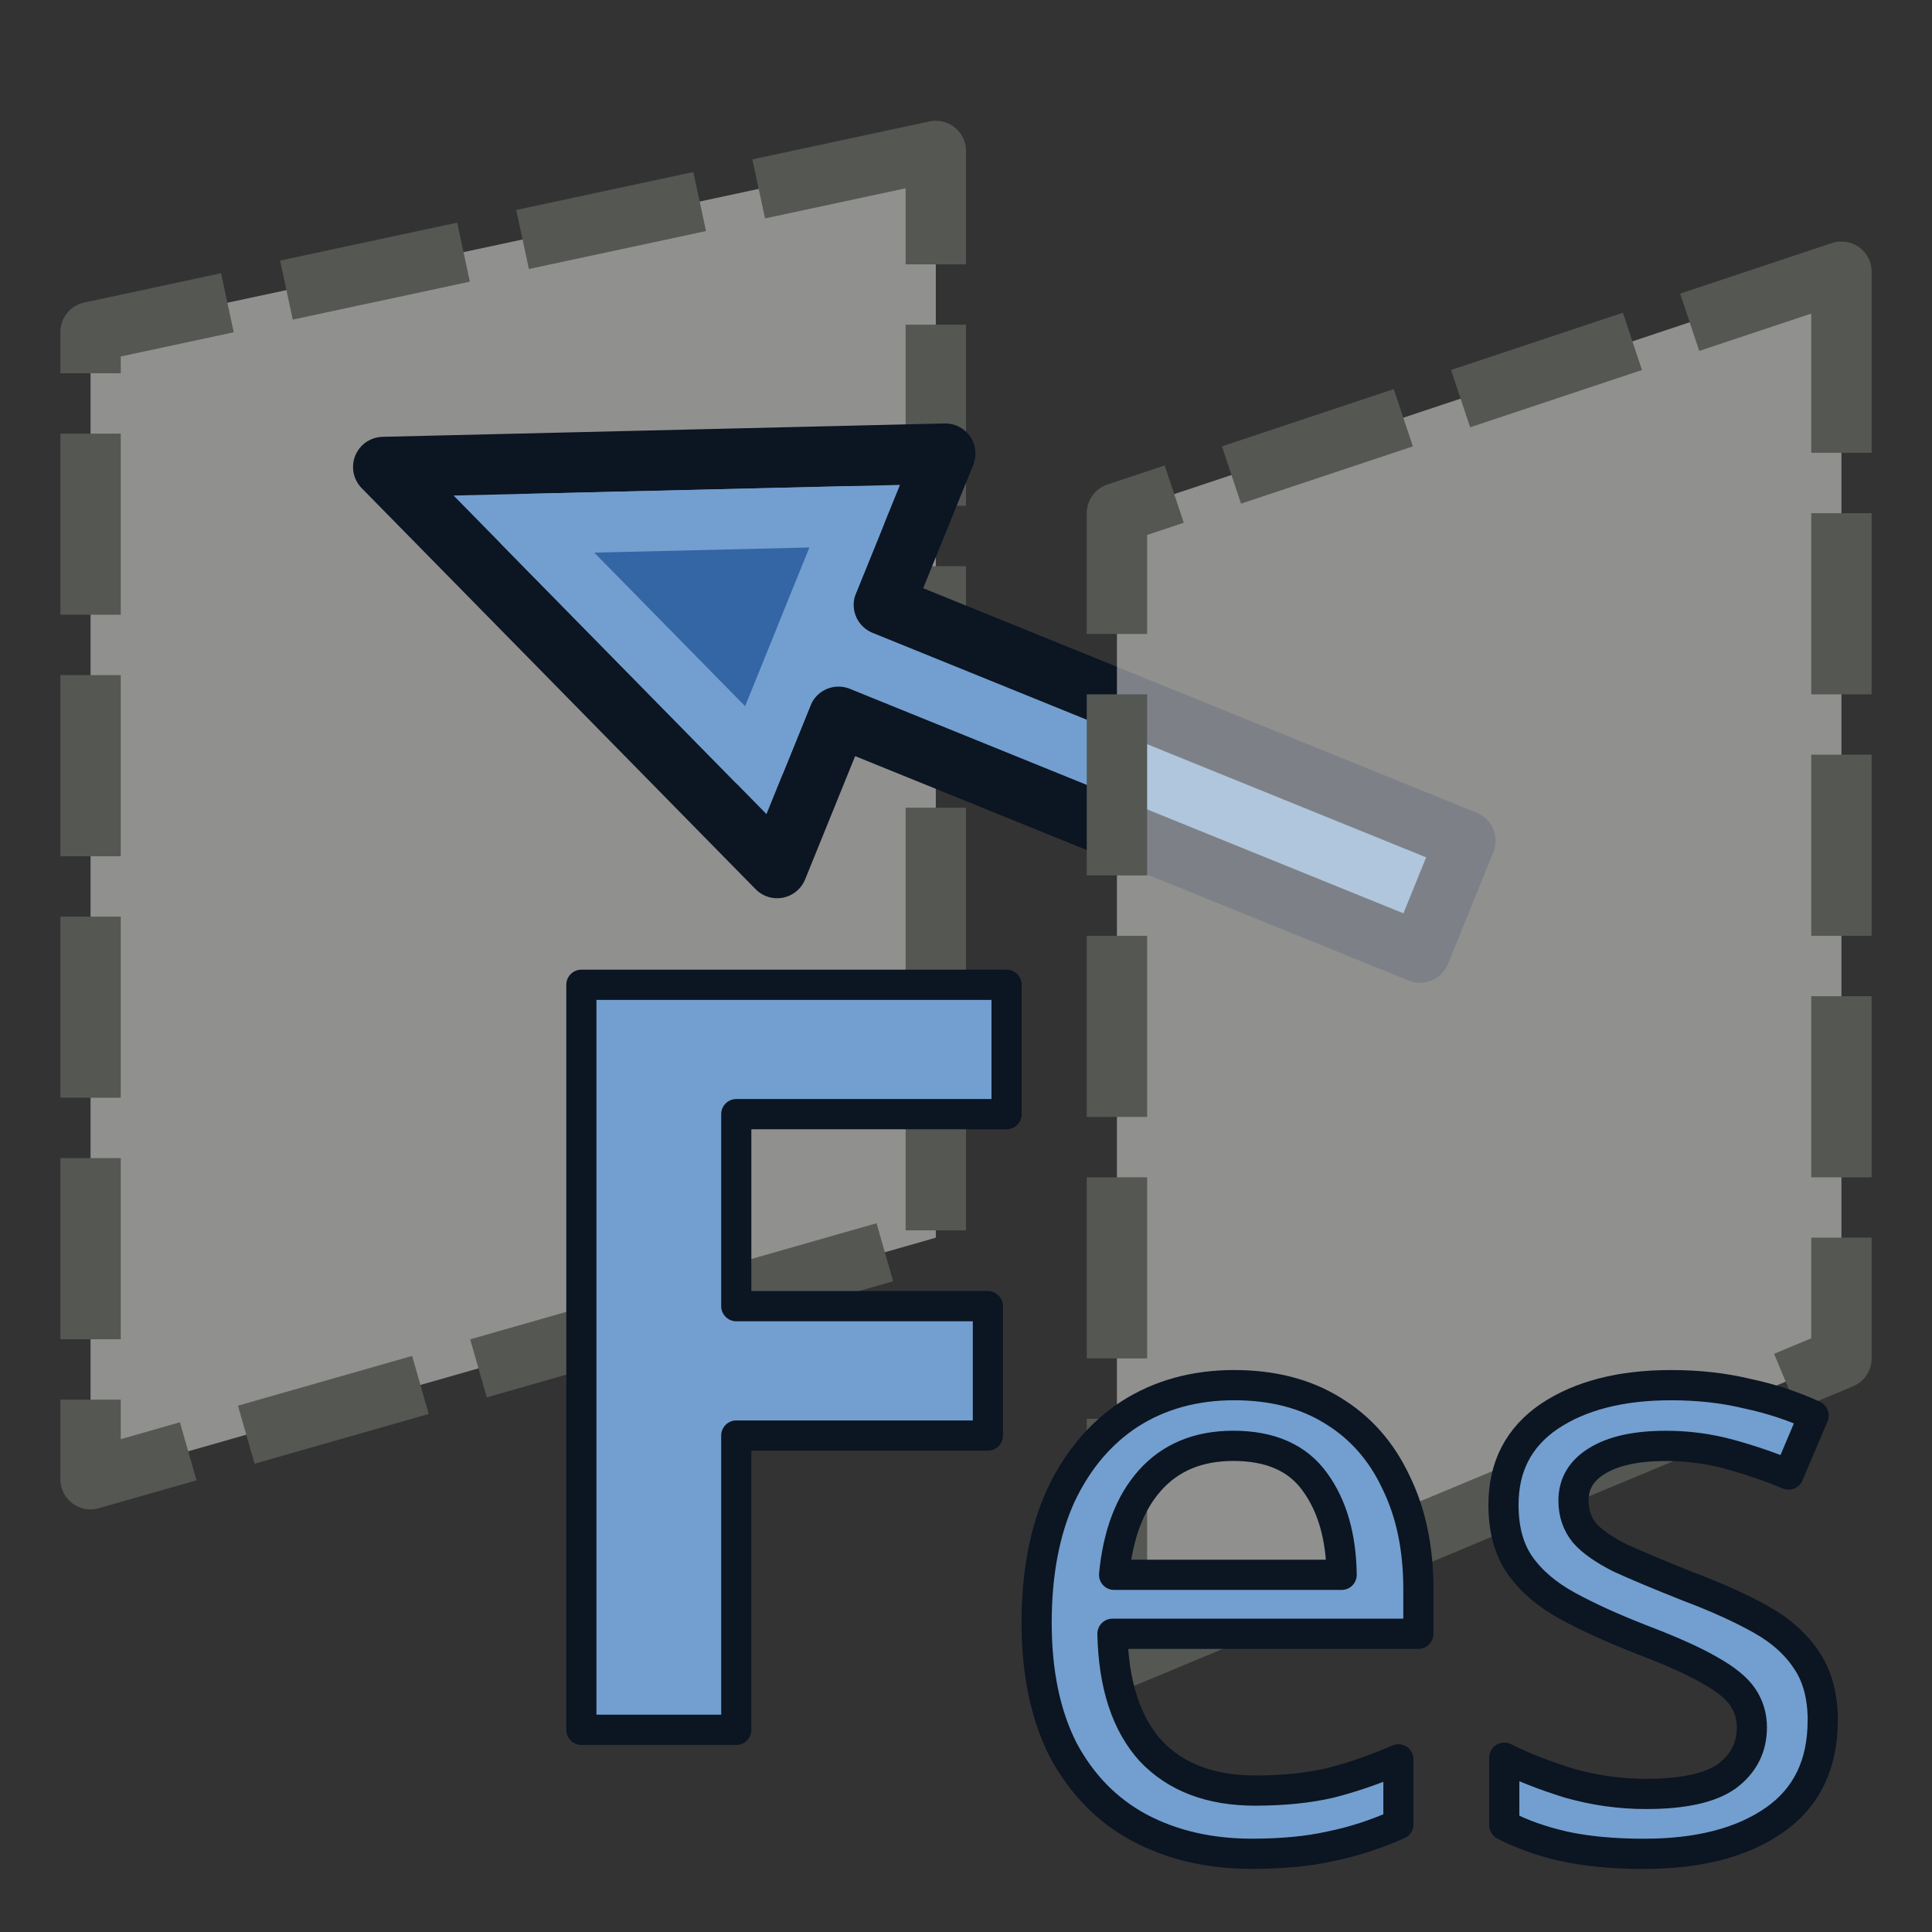
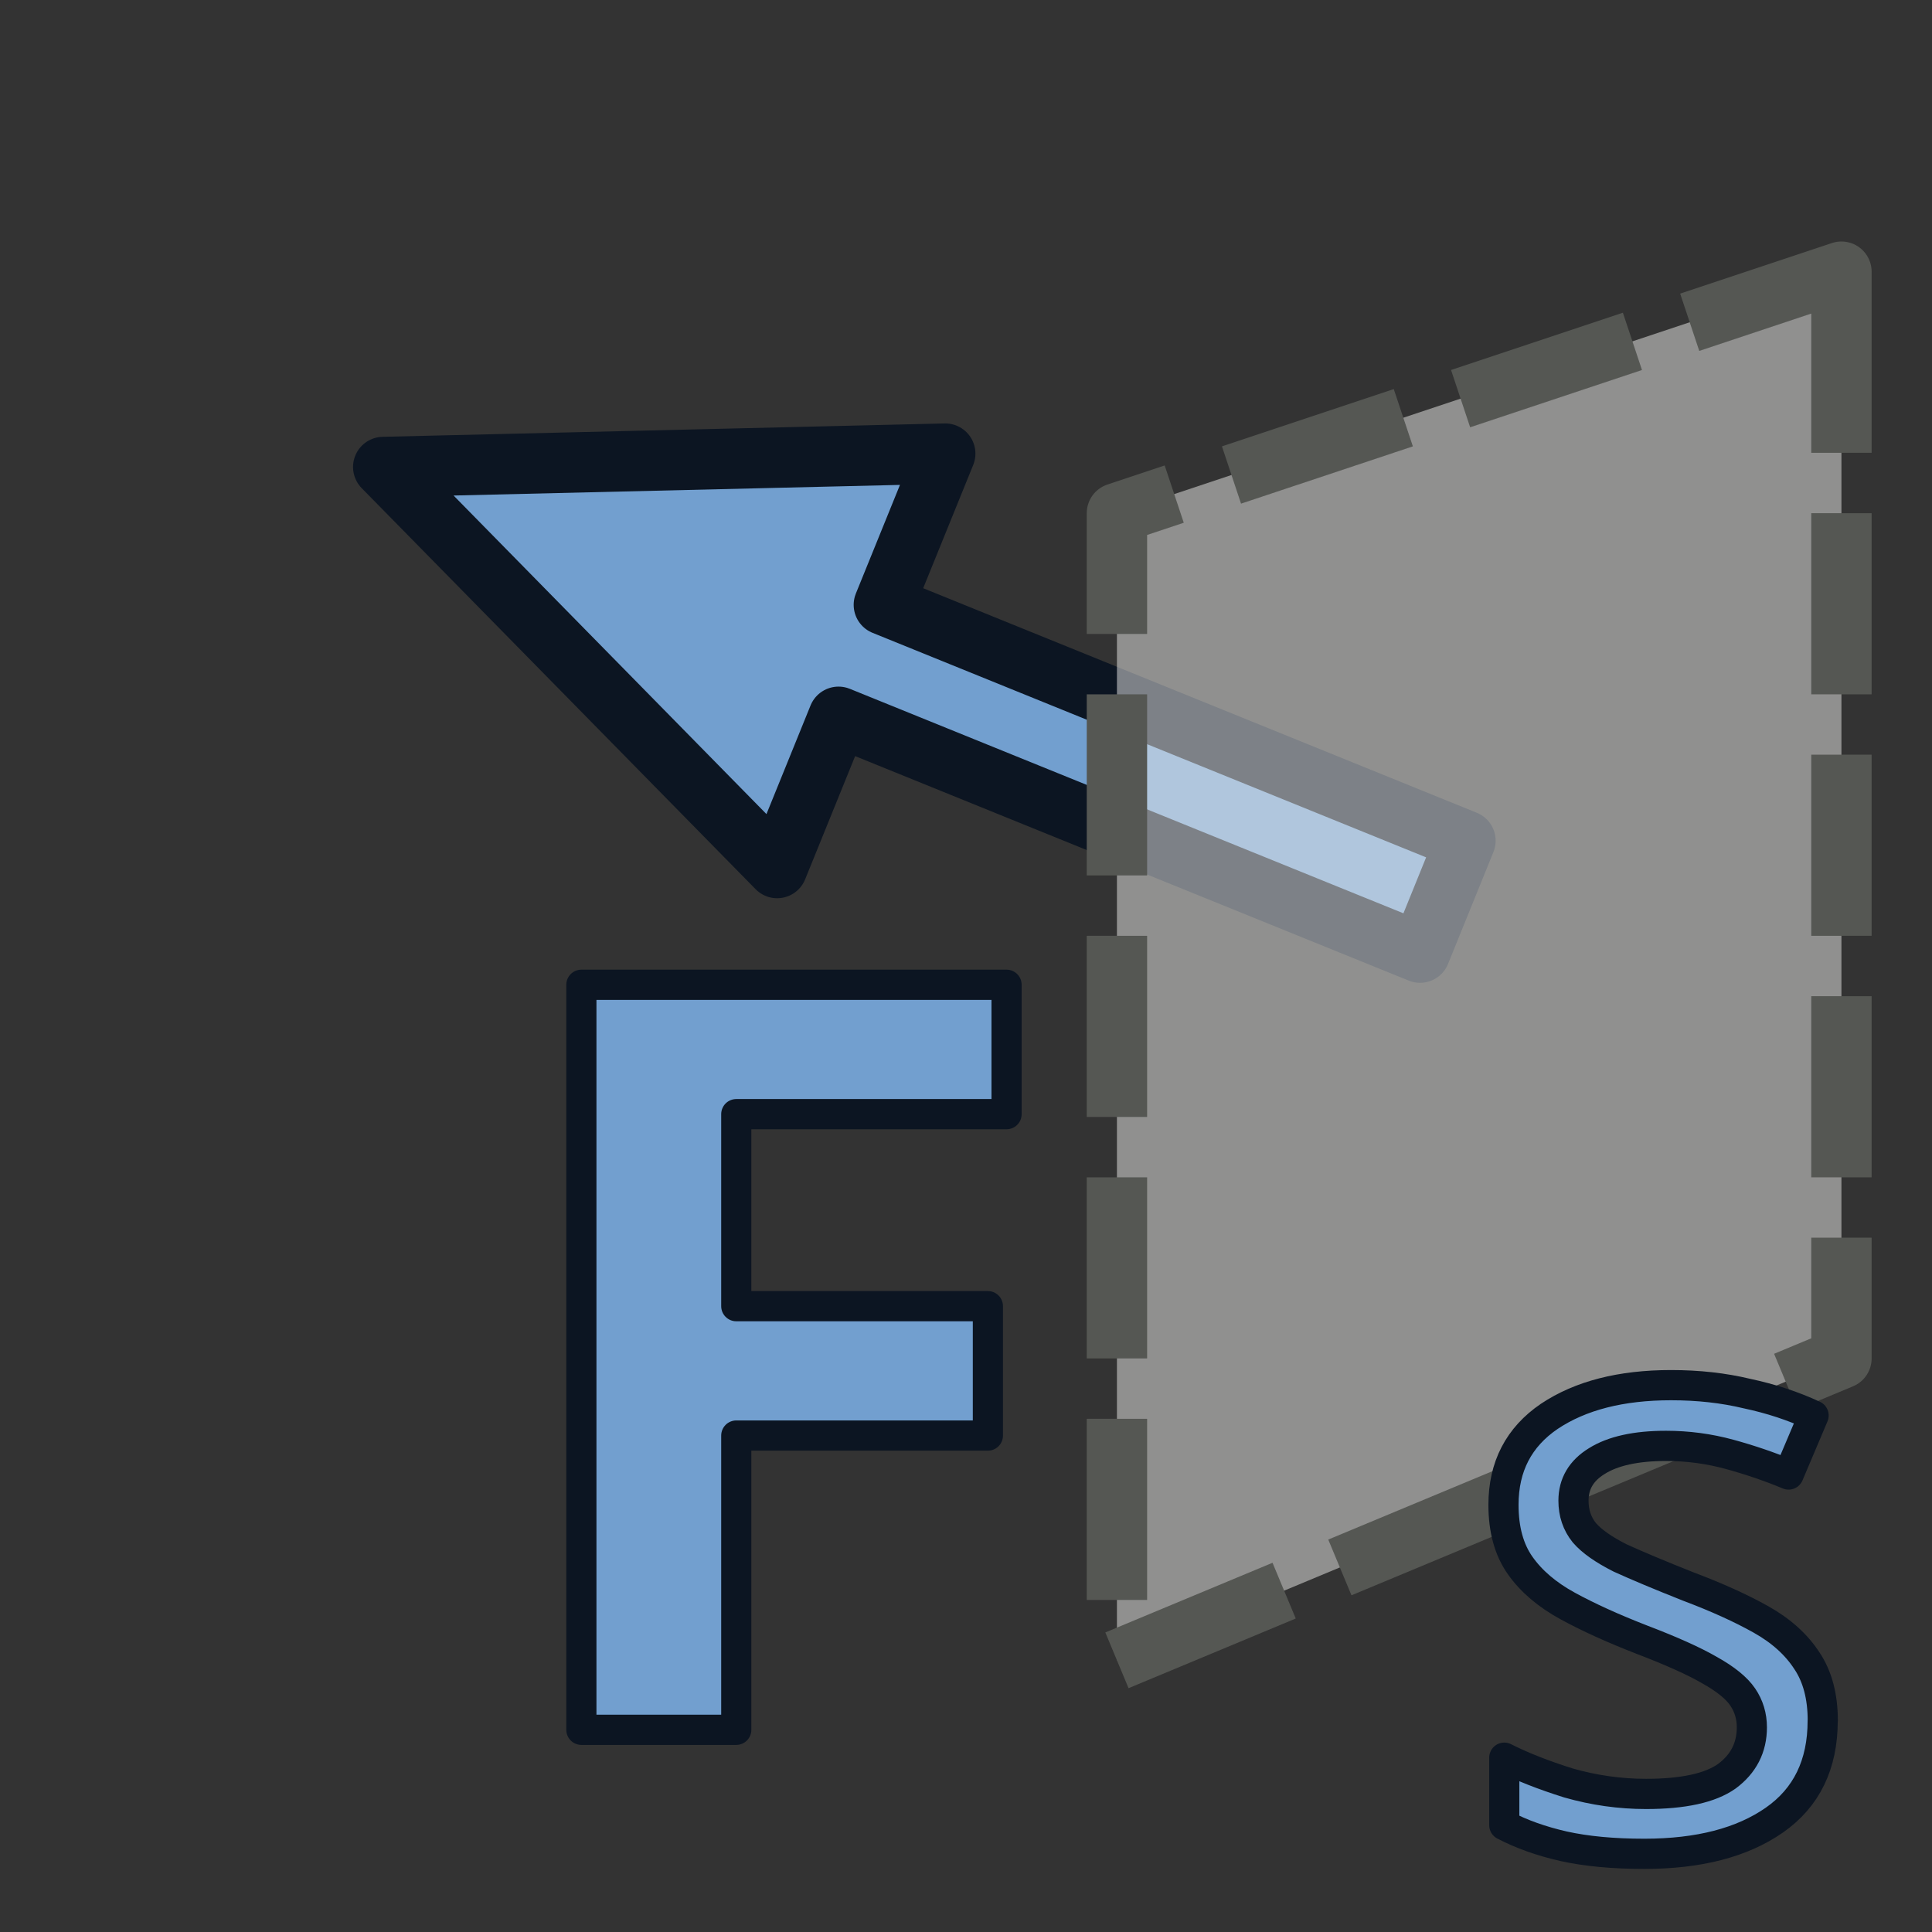
<svg xmlns="http://www.w3.org/2000/svg" xmlns:xlink="http://www.w3.org/1999/xlink" width="64" height="64" id="svg2869" version="1.1" viewBox="0 0 64 64">
  <rect x="0" y="0" width="64" height="64" fill="#333333" stroke="none" />
  <defs id="defs2871">
    <linearGradient id="linearGradient5">
      <stop style="stop-color:#ef2929;stop-opacity:1;" offset="0" id="stop19" />
      <stop style="stop-color:#ef2929;stop-opacity:0;" offset="1" id="stop20" />
    </linearGradient>
    <linearGradient id="swatch18">
      <stop style="stop-color:#ef2929;stop-opacity:1;" offset="0" id="stop18" />
    </linearGradient>
    <linearGradient id="swatch15">
      <stop style="stop-color:#3d0000;stop-opacity:1;" offset="0" id="stop15" />
    </linearGradient>
    <linearGradient id="linearGradient5-1">
      <stop style="stop-color:#ef2929;stop-opacity:1;" offset="0" id="stop5" />
      <stop style="stop-color:#ef2929;stop-opacity:0;" offset="1" id="stop6" />
    </linearGradient>
    <linearGradient id="linearGradient3836-9">
      <stop style="stop-color:#a40000;stop-opacity:1" offset="0" id="stop3838-8" />
      <stop style="stop-color:#ef2929;stop-opacity:1" offset="1" id="stop3840-1" />
    </linearGradient>
    <linearGradient id="linearGradient3836-9-3">
      <stop style="stop-color:#a40000;stop-opacity:1" offset="0" id="stop3838-8-5" />
      <stop style="stop-color:#ef2929;stop-opacity:1" offset="1" id="stop3840-1-6" />
    </linearGradient>
    <linearGradient y2="5" x2="-22" y1="18" x1="-18" gradientUnits="userSpaceOnUse" id="linearGradient3082" xlink:href="#linearGradient3836-9-3" />
    <linearGradient id="linearGradient3836-9-7">
      <stop style="stop-color:#a40000;stop-opacity:1" offset="0" id="stop3838-8-0" />
      <stop style="stop-color:#ef2929;stop-opacity:1" offset="1" id="stop3840-1-9" />
    </linearGradient>
    <linearGradient y2="5" x2="-22" y1="18" x1="-18" gradientUnits="userSpaceOnUse" id="linearGradient3082-3" xlink:href="#linearGradient3836-9-7" />
    <linearGradient xlink:href="#linearGradient3836-9-3" id="linearGradient3801-1-3" gradientUnits="userSpaceOnUse" x1="-18" y1="18" x2="-22" y2="5" gradientTransform="matrix(0.763,0,0,0.758,-4.596,2.753)" />
    <linearGradient xlink:href="#linearGradient3836-9-3" id="linearGradient3801-1-3-2" gradientUnits="userSpaceOnUse" x1="-18" y1="18" x2="-22" y2="5" gradientTransform="matrix(0.85,0,0,0.843,-2.927,1.779)" />
    <linearGradient xlink:href="#linearGradient3838" id="linearGradient3844" x1="36" y1="1039.362" x2="32" y2="1003.362" gradientUnits="userSpaceOnUse" gradientTransform="translate(2.0563921e-6,-988.362)" />
    <linearGradient id="linearGradient3838">
      <stop style="stop-color:#d3d7cf;stop-opacity:1;" offset="0" id="stop3840" />
      <stop style="stop-color:#ffffff;stop-opacity:1;" offset="1" id="stop3842" />
    </linearGradient>
    <linearGradient xlink:href="#linearGradient3830" id="linearGradient3836" x1="36" y1="1037.362" x2="32" y2="1005.362" gradientUnits="userSpaceOnUse" gradientTransform="translate(2.0563921e-6,-988.362)" />
    <linearGradient id="linearGradient3830">
      <stop style="stop-color:#ffffff;stop-opacity:1;" offset="0" id="stop3832" />
      <stop style="stop-color:#d3d7cf;stop-opacity:1;" offset="1" id="stop3834" />
    </linearGradient>
    <linearGradient x1="10.504" y1="16.487" x2="5.935" y2="1.636" id="linearGradient-1" gradientTransform="scale(1,1)" gradientUnits="userSpaceOnUse">
      <stop stop-color="#A40000" offset="0%" id="stop6-9" />
      <stop stop-color="#EF2929" offset="100%" id="stop8" />
    </linearGradient>
    <linearGradient xlink:href="#linearGradient3815" id="linearGradient3856" gradientUnits="userSpaceOnUse" x1="80" y1="58" x2="79" y2="42" />
    <linearGradient id="linearGradient3815">
      <stop style="stop-color:#3465a4;stop-opacity:1" offset="0" id="stop3817" />
      <stop style="stop-color:#729fcf;stop-opacity:1" offset="1" id="stop3819" />
    </linearGradient>
    <linearGradient xlink:href="#linearGradient3841" id="linearGradient3858" gradientUnits="userSpaceOnUse" x1="109" y1="51" x2="105" y2="38" />
    <linearGradient id="linearGradient3841">
      <stop style="stop-color:#204a87;stop-opacity:1" offset="0" id="stop3843" />
      <stop style="stop-color:#3465a4;stop-opacity:1" offset="1" id="stop3845" />
    </linearGradient>
    <linearGradient y2="5" x2="-22" y1="18" x1="-18" gradientTransform="matrix(0.771,0,0,0.771,-4.409,2.586)" gradientUnits="userSpaceOnUse" id="linearGradient3898" xlink:href="#linearGradient3836-9-3" />
    <linearGradient xlink:href="#linearGradient3815" id="linearGradient3978" gradientUnits="userSpaceOnUse" x1="-15" y1="37" x2="-19" y2="37" gradientTransform="rotate(135.189,5.743,37.969)" />
    <linearGradient xlink:href="#linearGradient17" id="linearGradient3898-0" x1="37.429" y1="41.591" x2="24.483" y2="4.91" gradientUnits="userSpaceOnUse" />
    <linearGradient id="linearGradient17">
      <stop style="stop-color:#ffffff;stop-opacity:1;" offset="0" id="stop16" />
      <stop style="stop-color:#ffffff;stop-opacity:0" offset="1" id="stop17" />
    </linearGradient>
    <linearGradient xlink:href="#linearGradient17" id="linearGradient3856-9" x1="22.843" y1="4.824" x2="30.784" y2="28.645" gradientUnits="userSpaceOnUse" />
    <linearGradient id="linearGradient2">
      <stop style="stop-color:#73d216;stop-opacity:1;" offset="0" id="stop1" />
      <stop style="stop-color:#8ae234;stop-opacity:1;" offset="1" id="stop2" />
    </linearGradient>
    <marker style="overflow:visible" id="Arrow2_Fnone_Sblue" refX="0" refY="0" orient="auto" markerWidth="4.583" markerHeight="3.333" viewBox="0 0 7.7 5.6" preserveAspectRatio="xMidYMid">
      <path transform="scale(0.7)" d="M -2,-4 9,0 -2,4 c 2,-2.33 2,-5.66 0,-8 z" style="fill:#0000ff;fill-rule:evenodd;stroke:none" id="path467" />
    </marker>
    <marker style="overflow:visible" id="Arrow2-7_Fnone_Sblue" refX="0" refY="0" orient="auto" markerWidth="4.583" markerHeight="3.333" viewBox="0 0 7.7 5.6" preserveAspectRatio="xMidYMid">
-       <path transform="scale(0.7)" d="M -2,-4 9,0 -2,4 c 2,-2.33 2,-5.66 0,-8 z" style="fill:#0000ff;fill-rule:evenodd;stroke:none" id="path470" />
+       <path transform="scale(0.7)" d="M -2,-4 9,0 -2,4 z" style="fill:#0000ff;fill-rule:evenodd;stroke:none" id="path470" />
    </marker>
    <marker style="overflow:visible" id="Arrow2-7-8_Fnone_Sblue" refX="0" refY="0" orient="auto" markerWidth="4.583" markerHeight="3.333" viewBox="0 0 7.7 5.6" preserveAspectRatio="xMidYMid">
-       <path transform="scale(0.7)" d="M -2,-4 9,0 -2,4 c 2,-2.33 2,-5.66 0,-8 z" style="fill:#0000ff;fill-rule:evenodd;stroke:none" id="path473" />
-     </marker>
+       </marker>
    <linearGradient xlink:href="#linearGradient959" id="linearGradient968" gradientUnits="userSpaceOnUse" x1="13.324" y1="31.714" x2="6.554" y2="46.508" gradientTransform="translate(0,-2)" />
    <linearGradient id="linearGradient959">
      <stop style="stop-color:#cc0000;stop-opacity:1" offset="0" id="stop957" />
      <stop id="stop955" offset="1" style="stop-color:#729fcf;stop-opacity:1" />
    </linearGradient>
    <linearGradient gradientTransform="translate(-48.763,5.186)" xlink:href="#linearGradient882" id="linearGradient4039" x1="89.61" y1="46.39" x2="91.339" y2="32.542" gradientUnits="userSpaceOnUse" />
    <linearGradient id="linearGradient882">
      <stop id="stop876" offset="0" style="stop-color:#73d216;stop-opacity:1" />
      <stop style="stop-color:#729fcf;stop-opacity:1" offset="1" id="stop878" />
    </linearGradient>
    <marker orient="auto" refY="0" refX="0" id="Arrow2Mstart" style="overflow:visible">
      <path id="path879" style="fill:#0000ff;fill-opacity:1;fill-rule:evenodd;stroke:#0000ff;stroke-width:0.625;stroke-linejoin:round;stroke-opacity:1" d="M 8.719,4.034 -2.207,0.016 8.719,-4.002 c -1.745,2.372 -1.735,5.617 -6e-7,8.035 z" transform="scale(0.6)" />
    </marker>
  </defs>
  <g id="layer3" style="display:inline">
-     <path style="display:inline;fill:#eeeeec;fill-opacity:0.5;stroke:#555753;stroke-width:2;stroke-linecap:butt;stroke-linejoin:round;stroke-miterlimit:4;stroke-dasharray:6, 2;stroke-dashoffset:0;stroke-opacity:1;paint-order:normal" d="M 31,5 3,11 v 38 l 28,-8 z" id="path987-2" />
-     <path style="color:#000000;fill:#0000ff;fill-rule:evenodd;-inkscape-stroke:none" d="m 23.403,23.813 24.39,9.893" id="path49" />
    <path id="path50" style="color:#000000;fill:#729fcf;fill-rule:evenodd;stroke:#0c1522;stroke-width:2;stroke-linecap:round;stroke-linejoin:round;stroke-dasharray:none;stroke-opacity:1" d="m 31.312,15.027 -18.617,0.443 13.049,13.285 2.033,-5.01 19.264,7.812 1.504,-3.707 -19.266,-7.814 z" />
-     <path id="path51" style="color:#000000;fill:#3465a4;fill-rule:evenodd;stroke:#729fcf;stroke-width:2;stroke-linecap:round;stroke-linejoin:round;stroke-dasharray:none;stroke-opacity:1" d="m 28.312,17.1 -1.639,4.039 0.002,0.002 -1.639,4.039 -7.68,-7.818 z" />
    <path style="display:inline;font-style:normal;font-weight:normal;font-size:13.333px;line-height:125%;font-family:sans-serif;letter-spacing:0px;word-spacing:0px;fill:#eeeeec;fill-opacity:0.5;stroke:#555753;stroke-width:2;stroke-dasharray:6, 2;paint-order:normal;stroke-linejoin:round;stroke-linecap:butt;vector-effect:none;stroke-miterlimit:4;stroke-dashoffset:0;stroke-opacity:1;marker:none" d="M 61,9 V 45 L 37,55 V 17 Z" id="path2995-9" />
    <g aria-label="Fes" id="text849" style="font-style:normal;font-weight:normal;font-size:13.333px;line-height:125%;font-family:sans-serif;letter-spacing:0px;word-spacing:0px;fill:#000000;fill-opacity:1;stroke:#0c1522;stroke-width:0.728;stroke-linecap:round;stroke-linejoin:round;stroke-dasharray:none;paint-order:markers stroke fill;stroke-opacity:1" transform="matrix(1.372,0,0,1.375,-21.406,-13.332)">
      <path d="M 33.379,51.37 H 29.639 V 33.421 h 10.266 v 3.117 h -6.526 v 4.626 h 6.075 v 3.117 h -6.075 z" style="font-weight:bold;fill:#729fcf;stroke:#0c1522;stroke-width:0.728;stroke-linecap:round;stroke-linejoin:round;stroke-dasharray:none;stroke-opacity:1;paint-order:normal" id="path875" />
-       <path d="m 45.4,43.067 q 1.389,0 2.375,0.609 1.006,0.609 1.53,1.726 0.543,1.097 0.543,2.579 v 1.076 h -7.387 q 0.04,1.848 0.926,2.823 0.906,0.954 2.516,0.954 1.027,0 1.812,-0.183 0.805,-0.203 1.651,-0.569 v 1.564 q -0.825,0.366 -1.63,0.528 -0.805,0.183 -1.912,0.183 -1.53,0 -2.717,-0.63 -1.167,-0.63 -1.832,-1.868 -0.644,-1.259 -0.644,-3.066 0,-1.787 0.584,-3.066 0.604,-1.279 1.671,-1.97 1.087,-0.69 2.516,-0.69 z m -0.02,1.462 q -1.268,0 -2.013,0.833 -0.725,0.812 -0.866,2.274 h 5.495 q -0.02,-1.381 -0.644,-2.234 -0.624,-0.873 -1.973,-0.873 z" style="font-size:65%;baseline-shift:sub;fill:#729fcf;fill-opacity:1;stroke:#0c1522;stroke-width:0.728;stroke-linecap:round;stroke-linejoin:round;stroke-dasharray:none;stroke-opacity:1;paint-order:normal" id="path877" />
      <path d="m 59.61,51.15 q 0,1.584 -1.167,2.396 -1.167,0.812 -3.14,0.812 -1.127,0 -1.952,-0.183 -0.805,-0.183 -1.429,-0.508 v -1.625 q 0.644,0.325 1.55,0.609 0.926,0.264 1.872,0.264 1.349,0 1.952,-0.426 0.604,-0.447 0.604,-1.178 0,-0.406 -0.221,-0.731 -0.221,-0.325 -0.805,-0.65 -0.564,-0.325 -1.63,-0.731 -1.047,-0.406 -1.791,-0.812 -0.745,-0.406 -1.147,-0.975 -0.403,-0.569 -0.403,-1.462 0,-1.381 1.107,-2.132 1.127,-0.751 2.939,-0.751 0.986,0 1.832,0.203 0.866,0.183 1.61,0.528 l -0.604,1.422 q -0.684,-0.284 -1.429,-0.487 -0.745,-0.203 -1.53,-0.203 -1.087,0 -1.671,0.366 -0.564,0.345 -0.564,0.954 0,0.447 0.262,0.772 0.262,0.305 0.866,0.609 0.624,0.284 1.651,0.69 1.027,0.386 1.751,0.792 0.725,0.406 1.107,0.995 0.382,0.569 0.382,1.442 z" style="font-size:65%;baseline-shift:sub;fill:#729fcf;fill-opacity:1;stroke:#0c1522;stroke-width:0.728;stroke-linecap:round;stroke-linejoin:round;stroke-dasharray:none;stroke-opacity:1;paint-order:normal" id="path880" />
    </g>
  </g>
</svg>